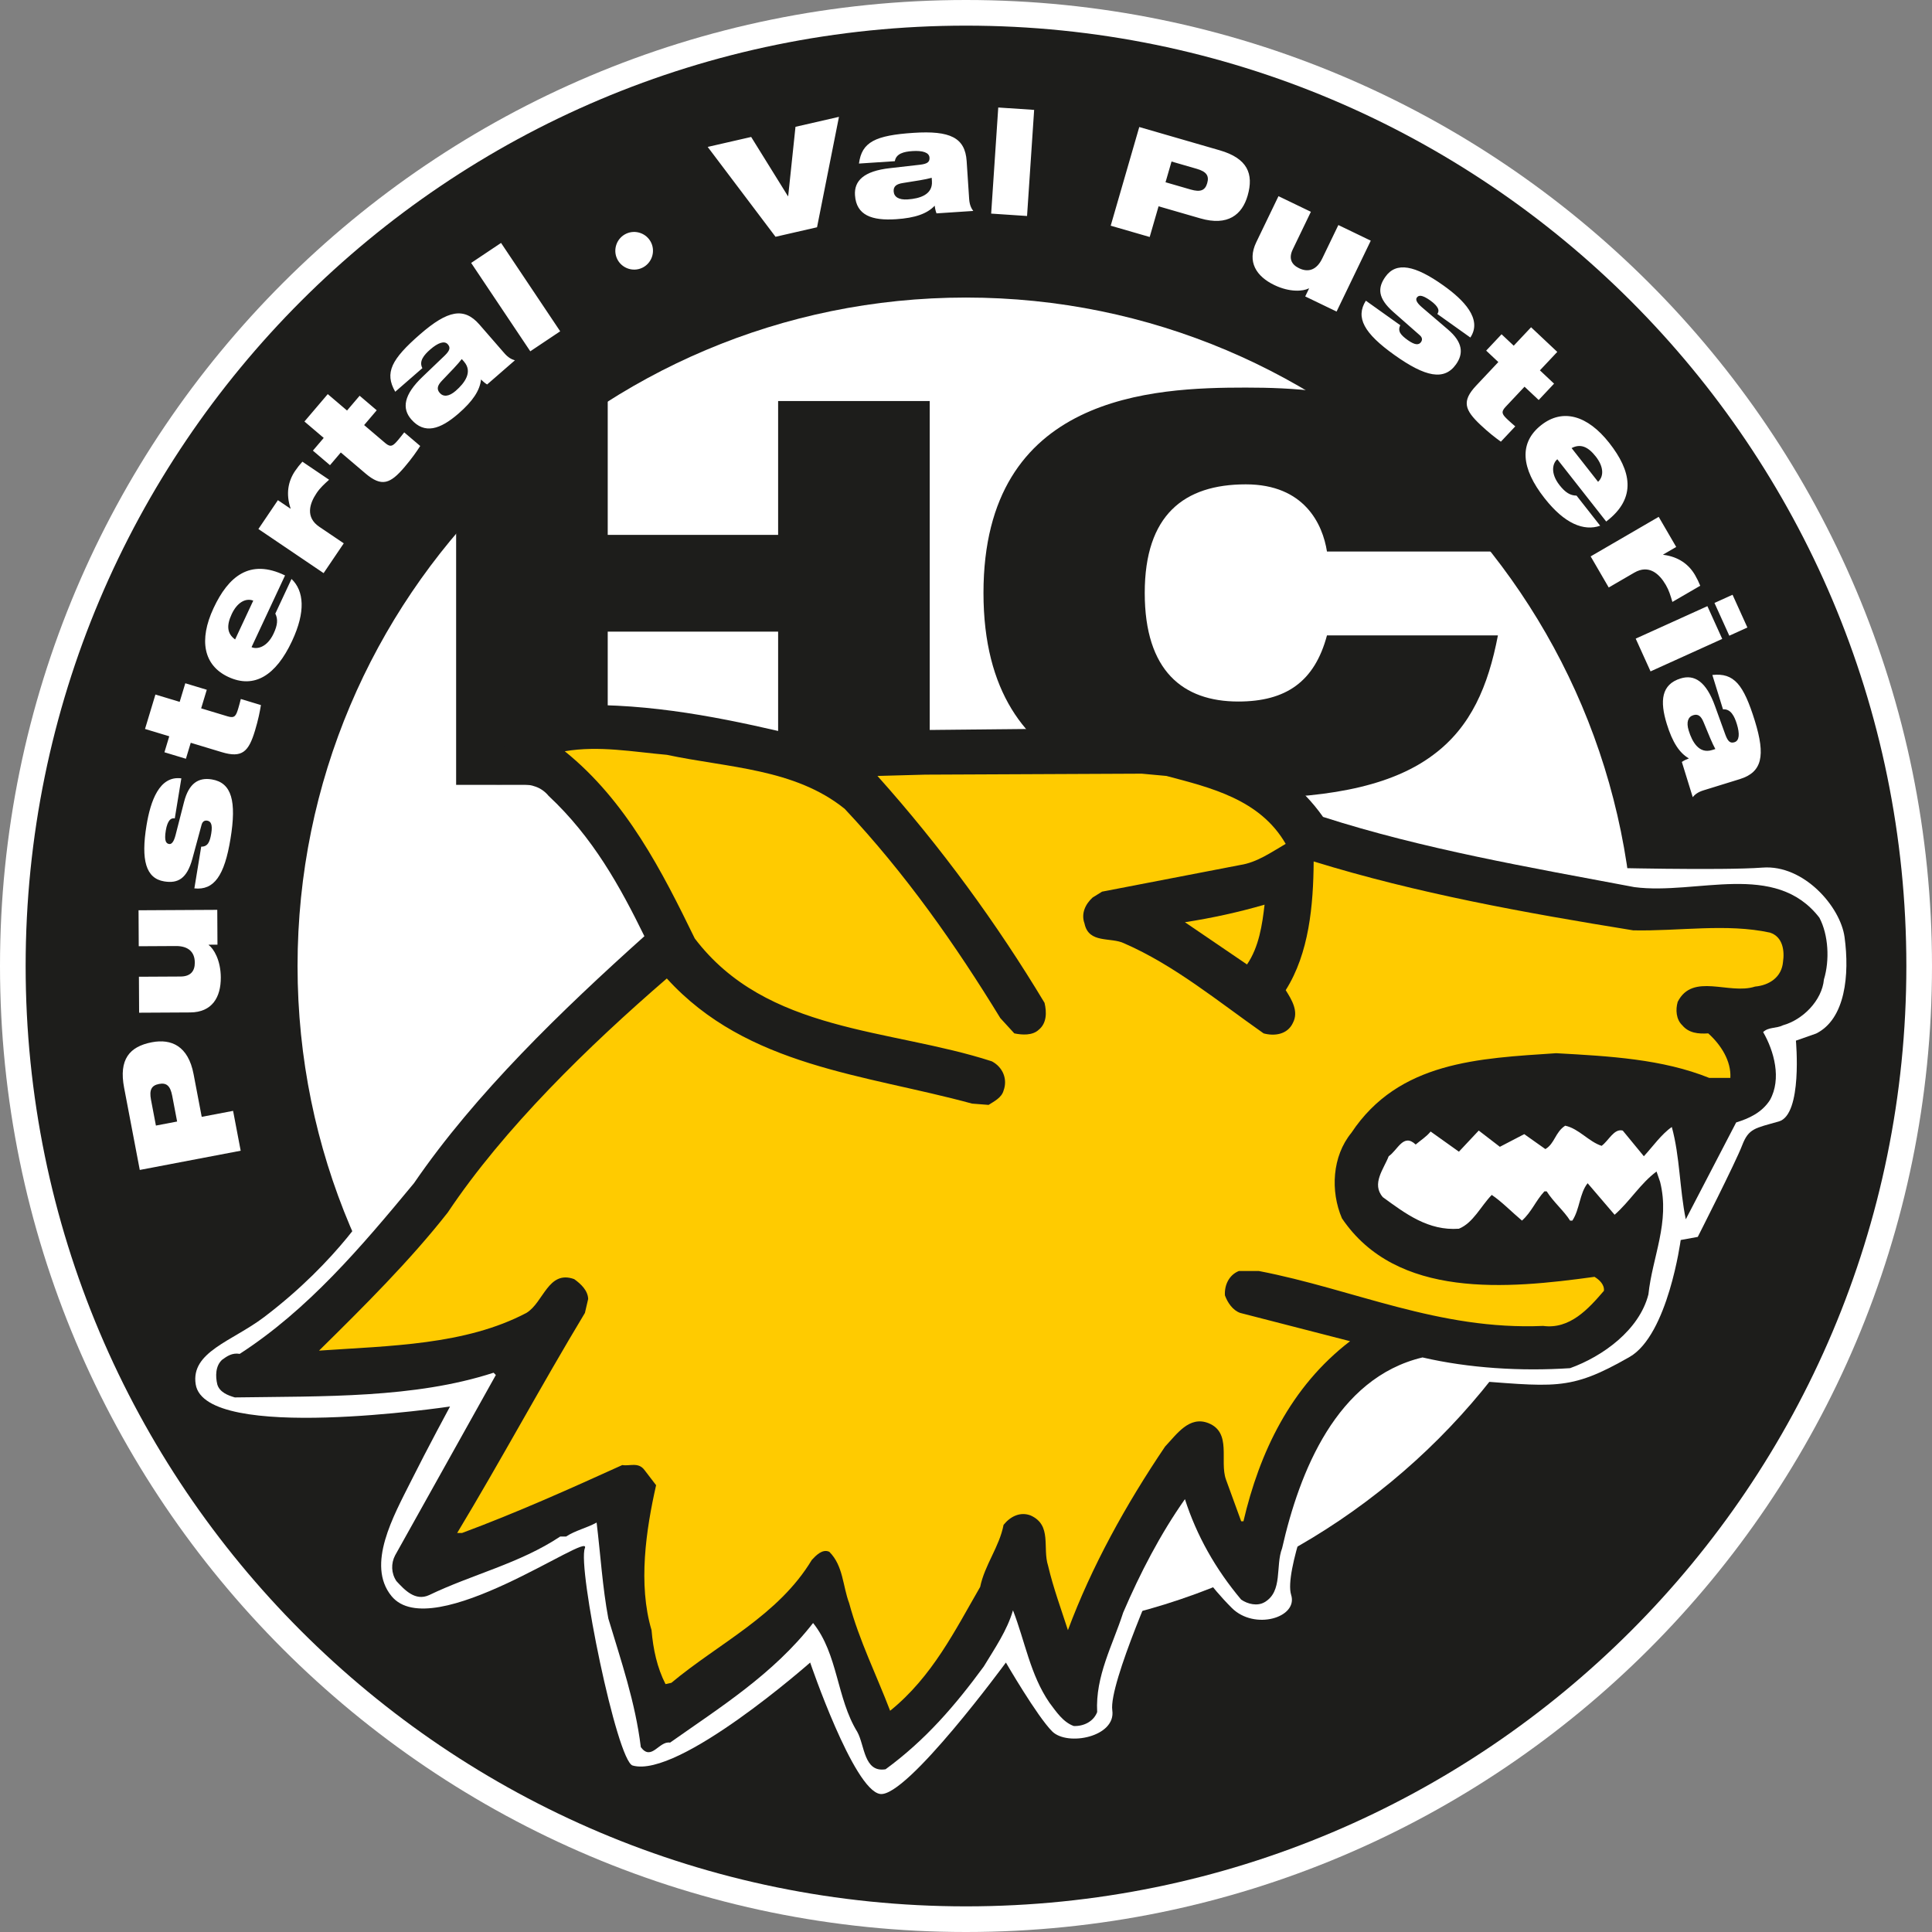
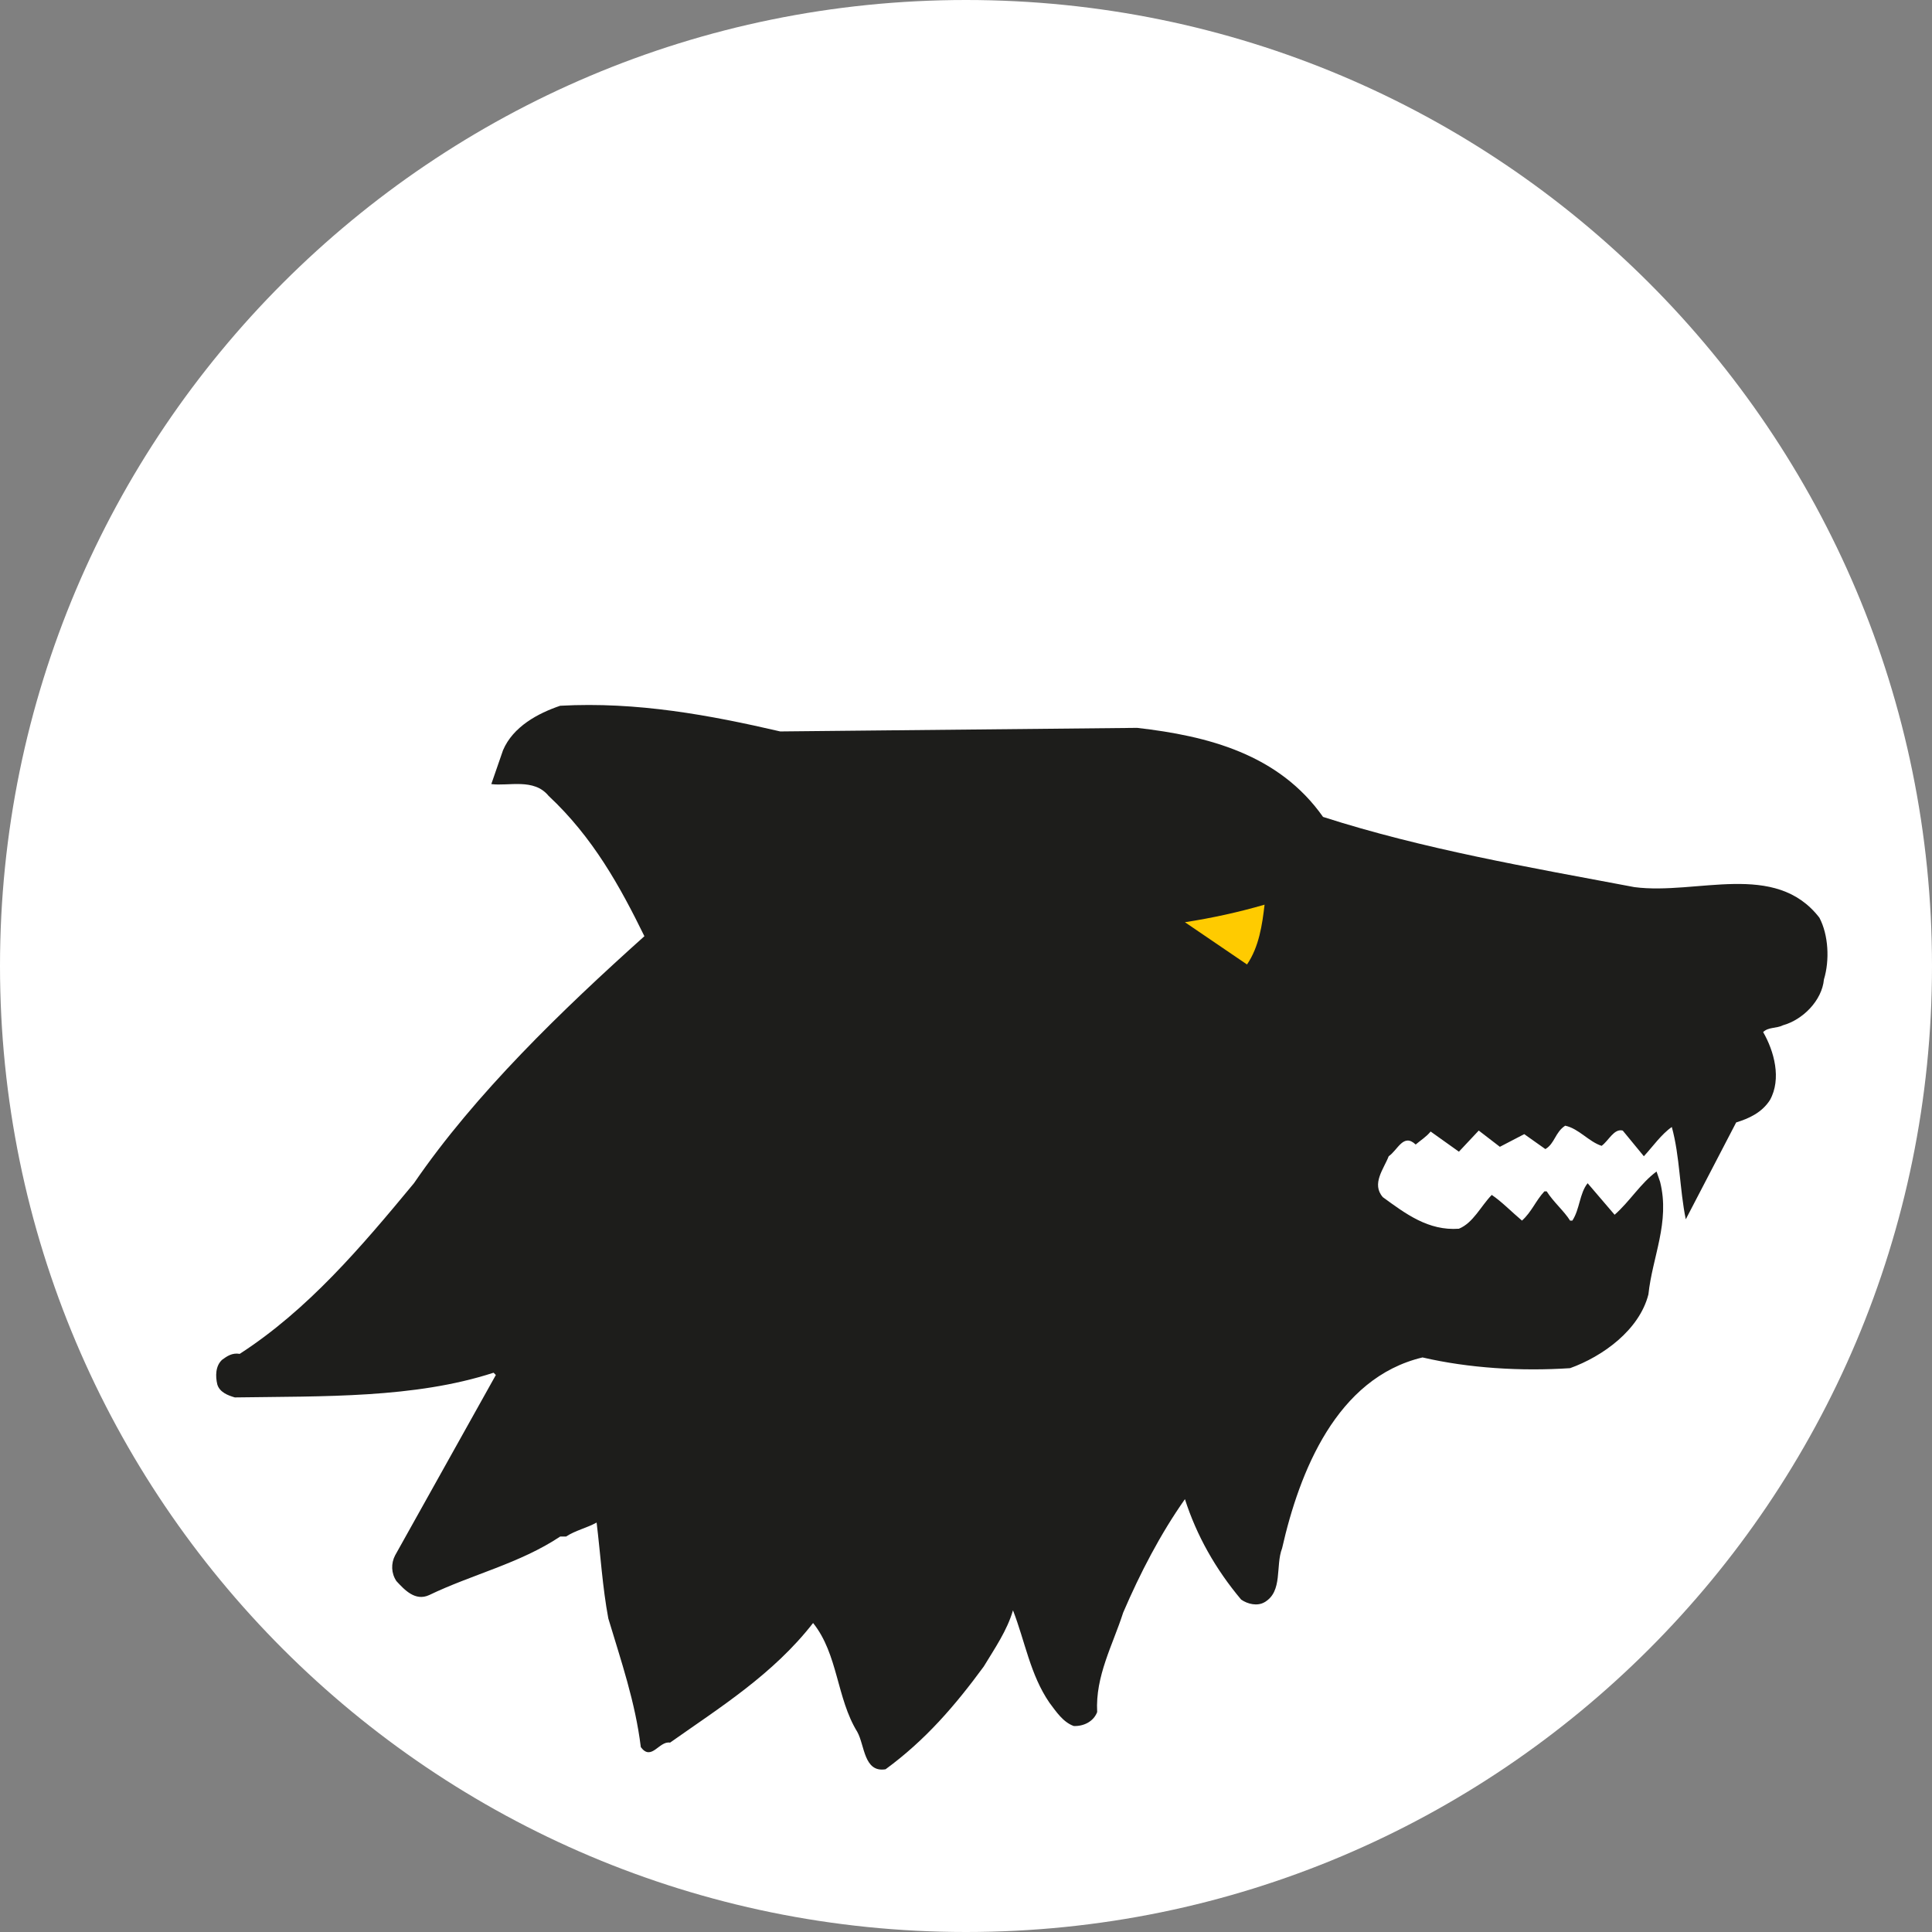
<svg xmlns="http://www.w3.org/2000/svg" id="Ebene_2" width="250" height="250" viewBox="0 0 250 250">
  <rect x="0" y="0" width="250" height="250" fill="#808080" stroke="none" />
  <path d="M125,250c69.035,0,125-55.964,125-125S194.035 0,125.0 0,0,55.965,0,125s55.964,125,125,125h0Z" style="fill:#fff;" />
-   <path d="M125,246.682c67.203,0,121.682-54.479,121.682-121.682S192.203,3.318,125,3.318,3.318,57.797,3.318,125s54.479,121.682,121.682,121.682h0Z" style="fill:#1d1d1b;" />
  <path d="M125,211.497c47.771,0,86.497-38.726,86.497-86.497s-38.726-86.497-86.497-86.497S38.503,77.229,38.503,125s38.726,86.497,86.497,86.497h0Z" style="fill:#fff;" />
-   <path d="M100.689,101.559h19.616v-49.666h-19.616v17.32h-22.05v-17.32h-19.616v49.666h19.616v-19.824h22.05v19.824h0ZM171.709,82.221c-1.6,5.982-5.287,8.556-11.477,8.556-7.165,0-12.103-3.965-12.103-14.051s5.078-14.051,13.077-14.051c7.582,0,9.947,5.147,10.504,8.695h22.12c-2.574-19.686-20.798-21.216-32.623-21.216-11.895,0-33.945.835-33.945,26.572s22.051,26.572,33.945,26.572c11.964,0,19.477-2.018,24.276-5.634,4.869-3.617,7.095-8.904,8.347-15.442h-22.12Z" style="fill:#1d1d1b;" />
-   <path d="M206.88,112.266s15.903.402,21.203,0c5.301-.402,10.062,5.032,10.602,8.995.663,4.859.111,10.602-3.681,12.479l-2.614.92s.884,9.571-2.208,10.455c-3.092.883-3.905.883-4.749,3.092-.843,2.208-5.743,11.847-5.743,11.847l-2.209.402s-1.639,12.293-6.626,15.14c-7.951,4.538-9.571,3.815-21.94,2.931l17.964-66.262h0Z" style="fill:#fff;" />
  <path d="M170.436,192.603s-4.295,10.823-3.363,13.768c.933,2.945-4.736,4.638-7.681,1.694-2.945-2.945-4.589-5.62-4.589-5.62l-4.467.098s-6.896,15.338-6.405,18.774c.491,3.436-5.816,4.687-7.78,2.724-1.963-1.964-5.988-8.909-5.988-8.909,0,0-12.835,17.498-16.271,17.007-3.436-.491-9.056-17.007-9.056-17.007,0,0-17.008,15.02-22.971,13.326-2.039-.579-7.166-25.67-6.184-28.124.982-2.454-19.781,12.65-25.032,6.184-3.289-4.049.291-10.378,2.504-14.799,2.213-4.42,5.08-9.718,5.08-9.718,0,0-31.706,4.749-32.91-2.871-.663-4.196,4.727-5.576,8.835-8.687,9.718-7.362,14.136-14.946,14.136-14.946l122.143,37.106h0Z" style="fill:#fff;" />
  <path d="M65.089,97.085l-1.514,4.375c2.229.294,5.51-.799,7.402,1.514,5.762,5.383,9.253,11.735,12.408,18.17-10.641,9.547-21.871,20.357-29.82,31.965-6.856,8.285-13.711,16.361-22.544,22.081-.967-.168-1.64.294-2.271.757-.883.799-.883,2.145-.631,3.197.295,1.009,1.388,1.43,2.271,1.682,11.524-.168,23.259.126,33.479-3.197l.294.294-13.038,23.344c-.547,1.051-.505,2.313.168,3.323,1.052,1.136,2.44,2.65,4.248,1.809,5.594-2.692,11.692-4.08,16.95-7.571h.757c1.22-.799,2.65-1.094,3.954-1.809.505,4.122.757,8.37,1.514,12.408,1.64,5.467,3.491,10.809,4.206,16.656,1.388,1.851,2.355-.841,3.785-.589,6.435-4.543,13.333-8.832,18.506-15.478,3.239,4.038,3.028,9.716,5.72,14.09.967,1.724.841,5.299,3.659,4.837,5.173-3.786,9-8.244,12.702-13.291,1.43-2.356,3.029-4.669,3.786-7.277,1.556,3.996,2.229,8.328,4.71,11.945.883,1.178,1.767,2.524,3.155,3.028,1.304.042,2.566-.589,3.028-1.809-.252-4.669,2.019-8.664,3.365-12.87,2.187-5.089,4.794-10.136,7.991-14.679,1.514,4.71,3.954,9.043,7.276,12.996.841.589,2.103.883,3.028.337,2.398-1.388,1.388-4.711,2.271-6.982,2.229-9.842,7.024-22.04,18.169-24.689,5.973,1.388,12.744,1.809,19.095,1.388,4.206-1.514,8.959-4.921,10.136-9.548.505-4.836,2.818-9.337,1.514-14.552-.168-.463-.294-.883-.463-1.346-2.061,1.514-3.491,3.912-5.426,5.594l-3.49-4.079c-1.052,1.304-1.01,3.364-1.977,4.836h-.294c-.757-1.22-2.187-2.439-3.028-3.785h-.294c-1.136,1.22-1.64,2.65-2.902,3.785-1.304-1.093-2.65-2.481-3.912-3.323-1.43,1.472-2.397,3.617-4.248,4.374-3.954.294-6.898-1.935-9.842-4.08-1.514-1.724.126-3.659.756-5.3,1.178-.799,1.893-3.028,3.491-1.514.631-.547,1.346-.967,1.935-1.682l3.659,2.608,2.566-2.734,2.734,2.103,3.154-1.64,2.734,1.935c1.22-.715,1.262-2.187,2.566-3.028,1.767.379,3.028,2.061,4.711,2.608.925-.673,1.598-2.271,2.734-1.977l2.733,3.323c1.094-1.178,2.271-2.86,3.617-3.785,1.052,3.828,1.009,8.075,1.808,11.945l6.52-12.534c1.64-.505,3.323-1.262,4.374-2.902,1.514-2.734.547-6.309-.883-8.79.673-.673,1.766-.463,2.566-.883,2.566-.714,5.047-3.196,5.3-5.93.757-2.482.589-5.762-.589-7.991-5.72-7.403-15.856-2.903-23.932-3.954-13.627-2.566-27.339-4.921-40.293-9.085-5.72-8.117-14.889-10.473-24.058-11.524l-46.181.463c-9.085-2.103-18.506-3.869-28.474-3.323-2.86.967-6.099,2.691-7.402,5.762h0Z" style="fill:#1d1d1b;" />
-   <path d="M73.08,97.212c7.992,6.435,12.618,15.604,16.824,24.226,9.295,12.239,25.236,11.608,38.442,15.898,1.43.757,2.061,2.314,1.514,3.786-.252.925-1.22,1.388-1.935,1.851l-2.145-.168c-13.838-3.785-29.105-4.752-39.493-16.193-10.136,8.748-21.072,19.39-28.348,30.283-4.879,6.225-10.935,12.239-16.656,17.875,9.169-.631,18.927-.715,26.834-4.879,2.229-1.346,2.818-5.594,6.183-4.374.883.631,1.767,1.472,1.809,2.566l-.421,1.809c-5.678,9.421-10.851,19.053-16.529,28.474h.631c7.024-2.608,13.88-5.678,20.735-8.79.967.168,2.061-.421,2.86.631l1.514,1.977c-1.304,5.762-2.355,12.828-.589,18.758.21,2.482.715,4.837,1.808,6.982l.757-.168c6.141-5.131,13.838-8.706,18.17-15.899.547-.589,1.387-1.472,2.271-1.052,1.809,1.809,1.725,4.416,2.566,6.645,1.304,4.837,3.533,9.295,5.3,13.922,5.468-4.416,8.412-10.431,11.651-16.025.589-2.86,2.481-5.174,3.028-8.033.883-1.093,2.145-1.724,3.491-1.22,2.818,1.262,1.514,4.164,2.271,6.519.673,2.86,1.683,5.594,2.566,8.328,3.071-8.243,7.487-16.235,12.576-23.764,1.514-1.598,3.113-3.996,5.594-3.028,3.07,1.22,1.43,4.879,2.271,7.277l1.977,5.425h.294c2.061-8.832,6.057-17.371,13.796-23.301l-14.216-3.659c-.967-.336-1.64-1.346-1.977-2.271-.084-1.346.547-2.65,1.809-3.155h2.566c12.281,2.356,23.301,7.697,36.802,7.108,3.449.463,5.846-2.187,7.865-4.542.084-.799-.589-1.43-1.22-1.809-11.273,1.556-25.614,2.902-32.68-7.571-1.514-3.533-1.262-8.033,1.22-11.062,6.14-9.253,16.487-9.631,26.497-10.304,6.898.379,13.754.757,19.81,3.197h2.734c.126-2.187-1.22-4.29-2.86-5.762-1.304.084-2.524-.042-3.365-1.052-.799-.757-.883-2.019-.589-3.028,1.935-3.827,6.645-.883,10.01-1.977,1.851-.168,3.449-1.22,3.617-3.197.21-1.388,0-3.239-1.682-3.785-5.594-1.22-11.777-.168-17.707-.295-14.048-2.271-28.012-4.795-41.344-8.916-.042,5.678-.589,11.861-3.617,16.655.757,1.22,1.725,2.734.925,4.248-.715,1.514-2.397,1.724-3.785,1.346-5.931-4.164-11.566-8.832-18.044-11.651-1.725-.841-4.585.084-5.131-2.566-.463-1.262.084-2.481,1.051-3.365l1.22-.757,17.875-3.449c2.187-.337,3.996-1.641,5.888-2.734-3.323-5.762-9.716-7.276-15.435-8.79l-3.197-.294-28.012.126-6.183.168c8.243,9.211,15.478,19.137,21.619,29.358.294,1.22.294,2.65-.757,3.491-.799.757-2.145.673-3.154.463l-1.809-1.977c-5.762-9.421-12.239-18.674-20.146-27.086-6.477-5.215-15.1-5.299-23.006-6.982-4.332-.378-8.791-1.22-13.207-.462h0Z" style="fill:#ffcb00;" />
  <path d="M153.329,119.335l8.034,5.467c1.556-2.271,1.977-5.173,2.271-7.739-3.323.967-6.771,1.725-10.304,2.271h0Z" style="fill:#ffcb00;" />
  <path d="M31.144,148.903l-.982-5.158-4.06.774-1.052-5.524c-.697-3.658-2.887-4.605-5.392-4.128-2.908.554-4.296,2.221-3.599,5.879l2.028,10.644,13.059-2.488h0ZM20.175,145.648l-.634-3.329c-.247-1.298.061-1.869,1.049-2.057.951-.181,1.448.236,1.695,1.534l.634,3.329-2.743.523h0ZM17.928,117.788l.025,4.655,4.804-.026c1.527-.009,2.443.694,2.451,2.146.006,1.098-.549,1.791-1.833,1.798l-5.399.029.025,4.655,6.61-.036c2.83-.016,3.974-1.958,3.96-4.527-.012-2.235-.914-3.719-1.568-4.2l-0-.037,1.136-.006-.025-4.505-10.184.055h0ZM26.088,106.715c.133-.469.433-.57.727-.522.459.075.714.476.522,1.651-.084.515-.196.968-.398,1.274-.198.289-.489.448-.902.437l-.885,5.402c2.56.269,3.892-1.645,4.675-6.422.795-4.85.17-7.255-2.42-7.679-1.709-.28-2.965.476-3.592,2.92l-1.103,4.31c-.254.977-.569,1.17-.826,1.128-.386-.063-.656-.372-.43-1.75.111-.68.291-1.085.48-1.318.189-.233.425-.289.682-.247l.849-5.181c-2.863-.375-3.996,2.968-4.508,6.091-.735,4.483-.086,6.853,2.285,7.242,1.745.286,2.938-.311,3.65-2.93l1.194-4.408h0ZM24.057,98.183l.625-2.067,4.01,1.212c2.655.803,3.485-.074,4.304-2.784.42-1.39.637-2.492.767-3.308l-2.602-.787c-.111.433-.217.849-.325,1.205-.291.963-.458,1.32-1.367,1.046l-3.44-1.04.728-2.406-2.78-.84-.728,2.406-3.137-.948-1.347,4.455,3.137.948-.625,2.068,2.78.84h0ZM30.424,82.745c-1.061-.763-1.123-1.82-.437-3.287.678-1.45,1.751-2.12,2.786-1.739l-2.349,5.027h0ZM35.625,79.401c.361.724.297,1.475-.216,2.571-.867,1.855-2.203,2.074-2.86,1.767l4.336-9.277c-4.573-2.22-7.343.144-9.25,4.226-1.939,4.15-1.287,7.414,1.901,8.904,3.373,1.577,6.175-.196,8.249-4.632.907-1.94,1.281-3.532,1.246-4.864-.035-1.332-.497-2.411-1.309-3.18l-2.097,4.486h0ZM41.875,74.163l2.608-3.856-3.162-2.138c-1.82-1.231-1.276-2.999-.348-4.371.459-.678.984-1.155,1.612-1.719l-3.455-2.337c-.343.375-.666.786-.948,1.202-.897,1.326-1.213,2.956-.58,4.845l-.021.031-1.62-1.096-2.524,3.732,8.436,5.706h0ZM42.701,60.194l1.4-1.645,3.19,2.715c2.112,1.799,3.223,1.326,5.058-.829.942-1.106,1.581-2.029,2.027-2.725l-2.07-1.762c-.276.352-.539.691-.78.974-.652.766-.948,1.027-1.671.412l-2.736-2.329,1.629-1.914-2.212-1.883-1.629,1.914-2.495-2.124-3.017,3.544,2.495,2.124-1.4,1.645,2.212,1.883h0ZM54.656,47.637c-.479-.891.212-1.714,1.013-2.411.997-.868,1.837-1.179,2.277-.673.367.422.274.798-.392,1.451l-2.842,2.719c-2.501,2.373-2.716,4.14-1.494,5.544,1.71,1.967,3.749,1.304,6.109-.749,1.869-1.625,2.769-3.001,2.92-4.416.259.269.521.485.787.648l3.596-3.128c-.389-.106-.849-.323-1.362-.913l-3.226-3.709c-1.992-2.29-4.107-1.856-7.689,1.26-1.854,1.613-3.011,2.865-3.525,4.004-.517,1.165-.39,2.19.316,3.427l3.512-3.055h0ZM60.046,46.798c1.149,1.321.099,2.752-1.081,3.779-.871.757-1.6.799-2.064.265-.427-.492-.302-.971.296-1.589,1.152-1.2,2.077-2.152,2.557-2.792l.293.337h0ZM68.619,45.458l3.869-2.588-7.652-11.435-3.869,2.588,7.652,11.435h0ZM79.85,33.484c.569,1.214,2.029,1.743,3.243,1.175,1.214-.569,1.743-2.029,1.175-3.243s-2.029-1.743-3.243-1.175c-1.214.569-1.743,2.029-1.175,3.243h0ZM100.352,30.64l5.372-1.231,2.838-14.289-5.626,1.289-.944,8.965-.036.008-4.754-7.659-5.626,1.289,8.777,11.627h0ZM115.793,20.857c.158-.999,1.206-1.236,2.265-1.306,1.319-.087,2.176.174,2.22.842.037.557-.264.801-1.19.918l-3.908.445c-3.427.375-4.668,1.652-4.545,3.509.172,2.601,2.196,3.307,5.318,3.101,2.471-.164,4.021-.714,4.997-1.749.043.371.121.701.234.993l4.756-.314c-.245-.32-.48-.771-.532-1.551l-.324-4.905c-.2-3.028-2.146-3.964-6.884-3.65-2.452.162-4.13.459-5.229,1.055-1.117.615-1.636,1.508-1.822,2.919l4.645-.307h0ZM120.591,23.451c.115,1.747-1.586,2.251-3.147,2.354-1.152.076-1.757-.331-1.804-1.037-.043-.651.347-.956,1.197-1.087,1.644-.258,2.955-.456,3.725-.675l.029.446h0ZM128.256,27.64l4.644.31.918-13.729-4.644-.31-.918,13.728h0ZM143.726,29.206l5.043,1.46,1.149-3.971,5.402,1.563c3.577,1.035,5.413-.487,6.122-2.938.823-2.844-.035-4.836-3.612-5.871l-10.409-3.013-3.696,12.77h0ZM151.596,20.9l3.255.942c1.27.368,1.639.901,1.359,1.866-.269.93-.866,1.184-2.136.817l-3.255-.942.777-2.683h0ZM177.376,31.141l-4.193-2.021-2.086,4.327c-.663,1.375-1.697,1.89-3.005,1.259-.989-.477-1.367-1.279-.809-2.436l2.345-4.864-4.193-2.022-2.871,5.954c-1.229,2.549.014,4.43,2.329,5.546,2.012.97,3.742.812,4.462.435l.033.016-.493,1.023,4.059,1.957,4.423-9.174h0ZM183.727,43.386c.362.326.321.64.148.883-.27.379-.742.431-1.712-.26-.424-.303-.782-.603-.969-.919-.171-.305-.186-.636.005-1.002l-4.458-3.177c-1.37,2.179-.24,4.219,3.703,7.028,4.003,2.852,6.436,3.352,7.96,1.214,1.005-1.41.88-2.871-1.037-4.512l-3.382-2.89c-.765-.659-.8-1.027-.649-1.24.227-.318.623-.425,1.76.385.561.4.845.739.971,1.012.125.272.072.508-.08.721l4.276,3.047c1.599-2.404-.901-4.895-3.479-6.731-3.7-2.637-6.114-3.099-7.507-1.143-1.027,1.441-1.016,2.774,1.02,4.568l3.429,3.016h0ZM192.311,45.37l1.573,1.48-2.87,3.051c-1.901,2.02-1.484,3.154.577,5.093,1.058.995,1.948,1.679,2.621,2.159l1.863-1.98c-.338-.293-.663-.573-.934-.828-.733-.689-.979-.997-.328-1.689l2.462-2.617,1.831,1.722,1.99-2.116-1.831-1.722,2.246-2.387-3.39-3.189-2.246,2.387-1.573-1.48-1.99,2.115h0ZM203.364,57.982c1.16-.603,2.13-.181,3.13,1.093.989,1.259,1.102,2.519.296,3.271l-3.426-4.364h0ZM204.002,64.132c-.808-.005-1.45-.4-2.198-1.352-1.264-1.611-.857-2.901-.286-3.35l6.324,8.055c4.044-3.08,3.184-6.618.402-10.162-2.828-3.603-6.036-4.493-8.804-2.32-2.929,2.299-2.61,5.6.414,9.451,1.322,1.684,2.574,2.737,3.779,3.306,1.205.569,2.376.644,3.429.267l-3.058-3.895h0ZM205.83,71.997l2.339,4.025,3.3-1.918c1.9-1.104,3.255.154,4.088,1.587.412.708.613,1.388.848,2.199l3.606-2.095c-.188-.472-.418-.942-.671-1.376-.804-1.385-2.135-2.377-4.111-2.629l-.019-.032,1.69-.982-2.264-3.896-8.806,5.117h0ZM211.659,82.638l1.921,4.24,9.277-4.202-1.92-4.24-9.277,4.202h0ZM221.852,78.021l1.92,4.24,2.341-1.06-1.921-4.24-2.34,1.06h0ZM222.95,91.787c1.009-.078,1.482.886,1.796,1.9.39,1.263.335,2.157-.305,2.355-.533.165-.84-.072-1.169-.944l-1.338-3.698c-1.159-3.247-2.689-4.158-4.467-3.608-2.49.77-2.708,2.903-1.784,5.891.732,2.366,1.626,3.746,2.859,4.456-.35.128-.654.28-.911.457l1.408,4.554c.254-.312.639-.646,1.386-.877l4.696-1.452c2.899-.896,3.358-3.006,1.956-7.542-.726-2.348-1.404-3.912-2.237-4.843-.857-.943-1.846-1.242-3.262-1.096l1.375,4.447h0ZM221.538,97.056c-1.672.517-2.557-1.022-3.019-2.516-.341-1.103-.084-1.786.591-1.995.623-.193,1.011.116,1.335.912.632,1.539,1.129,2.769,1.52,3.467l-.427.132h0Z" style="fill:#fff;" />
</svg>